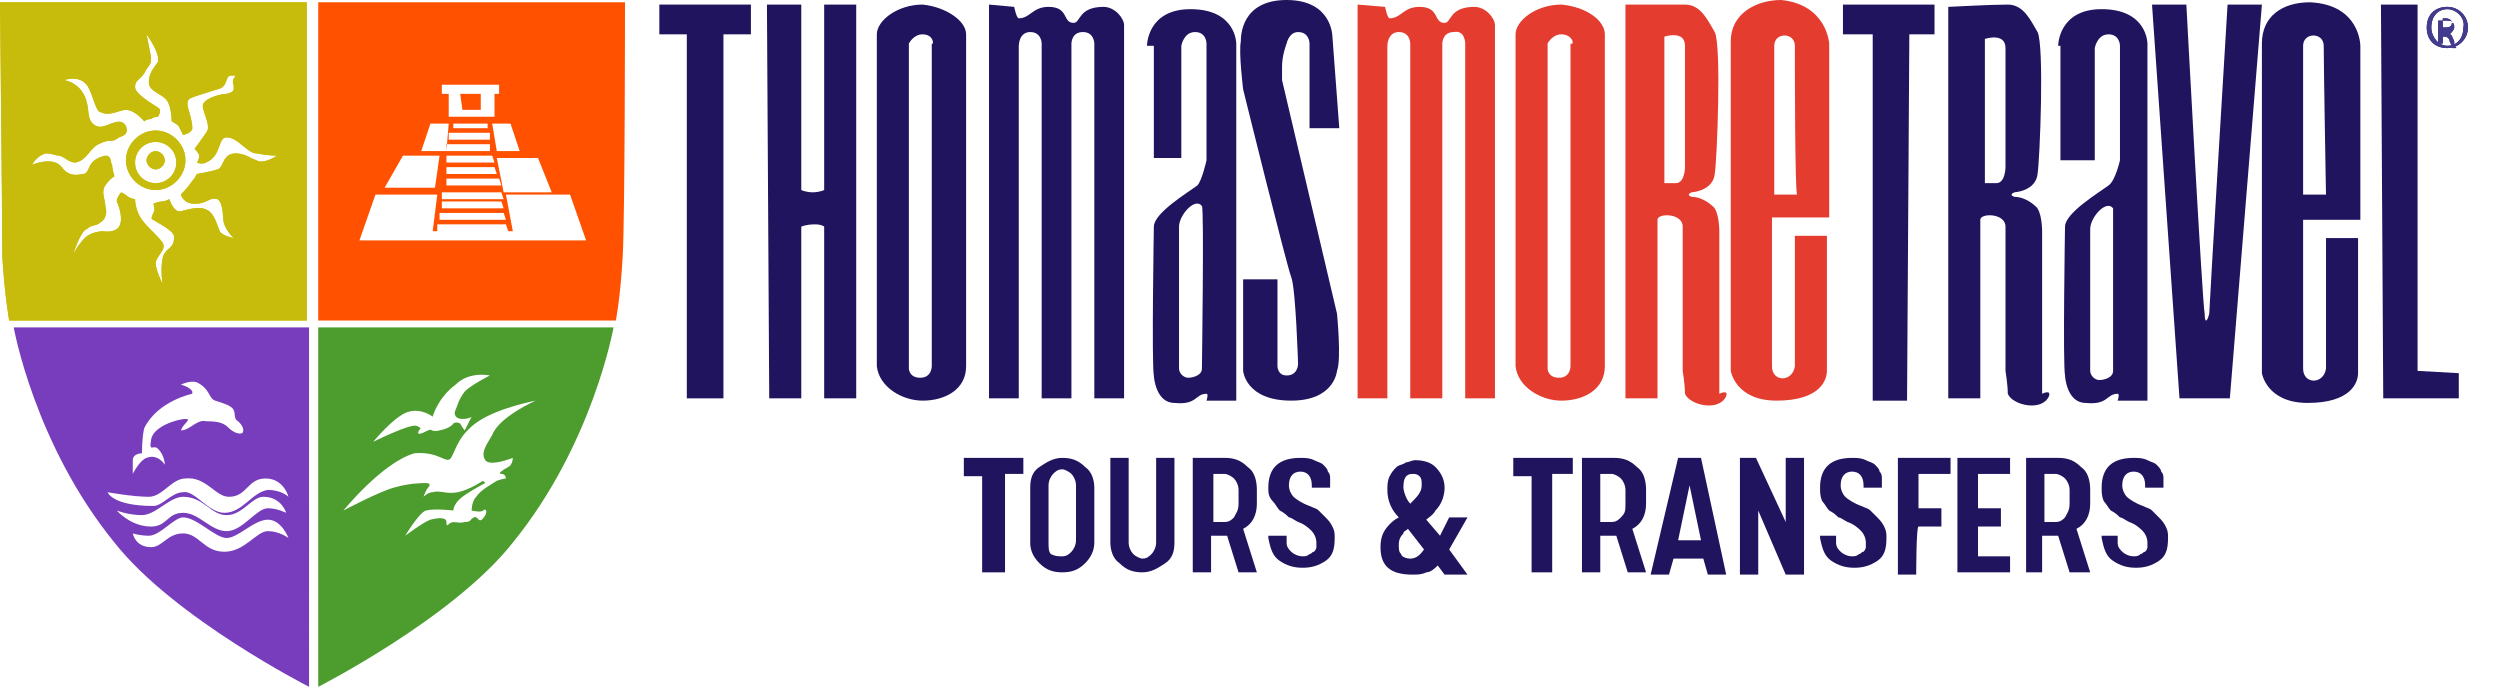
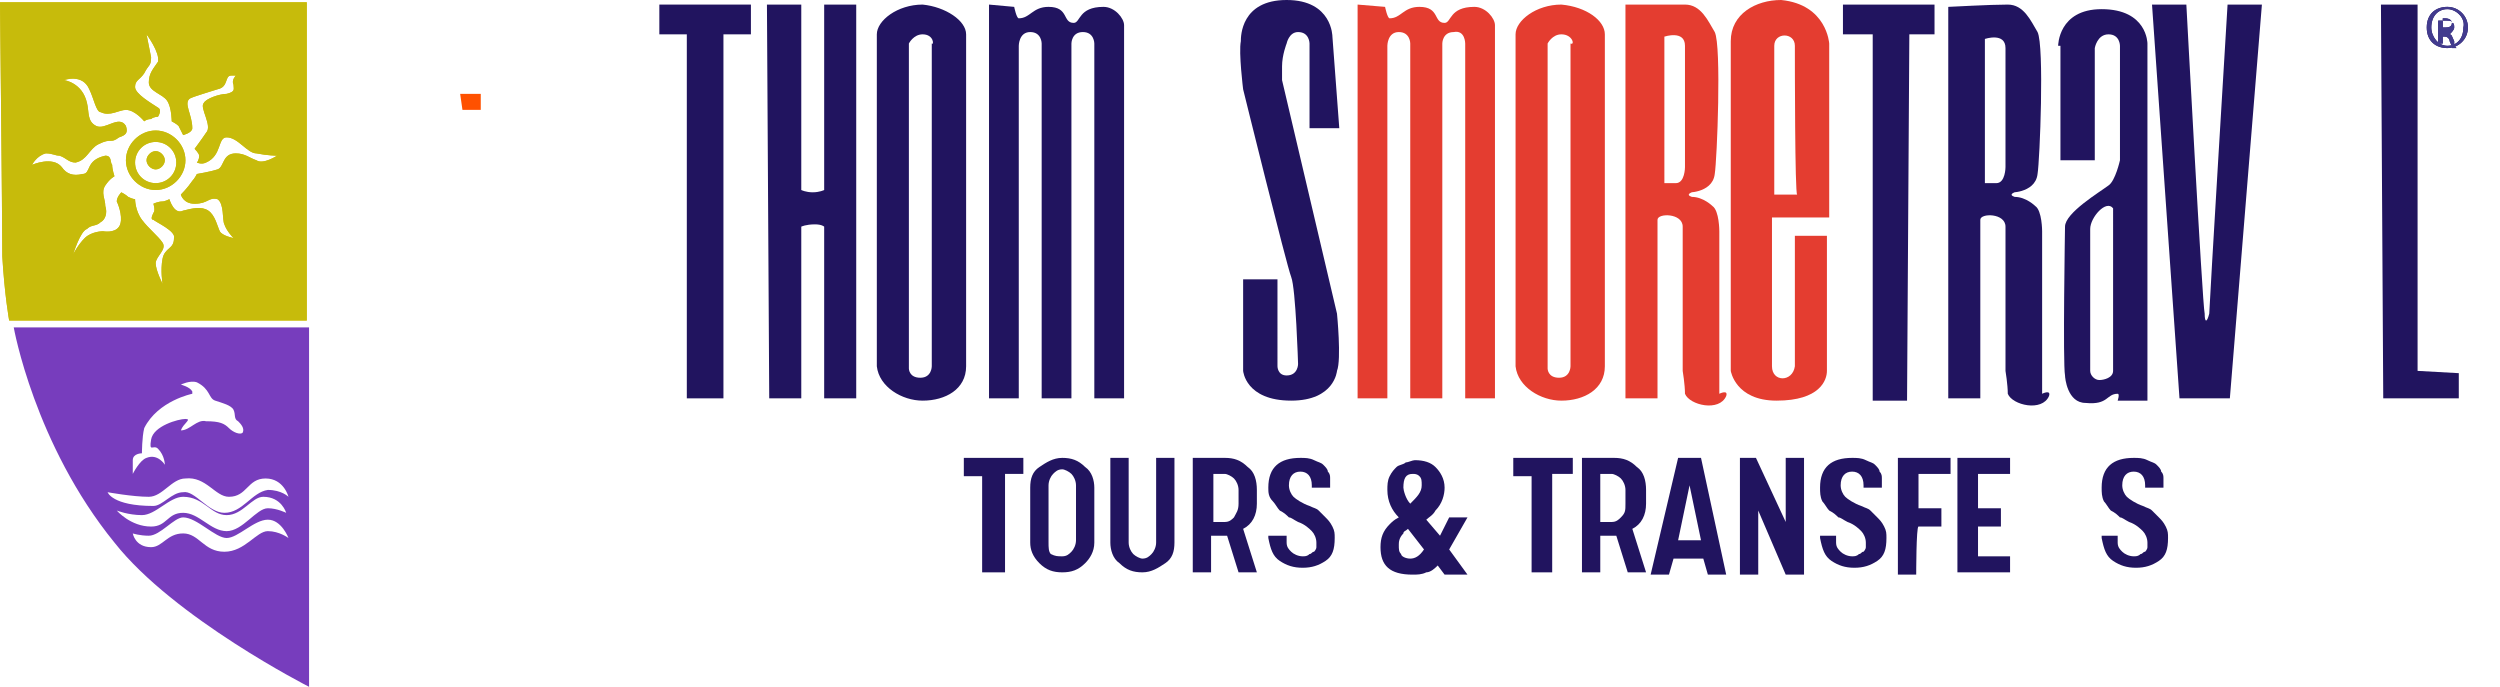
<svg xmlns="http://www.w3.org/2000/svg" version="1.1" id="Layer_1" x="0px" y="0px" viewBox="0 0 109.2 30" style="enable-background:new 0 0 109.2 30;" xml:space="preserve">
  <style type="text/css">
	.st0{fill:#773DBD;}
	.st1{fill-rule:evenodd;clip-rule:evenodd;fill:#4C9C2E;}
	.st2{fill:#FF5100;}
	.st3{fill-rule:evenodd;clip-rule:evenodd;fill:#FF5100;}
	.st4{fill-rule:evenodd;clip-rule:evenodd;fill:#D4C115;}
	.st5{fill:#C7BB0B;}
	.st6{fill-rule:evenodd;clip-rule:evenodd;fill:#21145F;}
	.st7{fill:#E43D30;}
	.st8{fill:#423B8E;}
	.st9{fill:#21145F;}
</style>
  <g>
    <path class="st0" d="M0.6,14.3h12.9V30c0,0-5.9-3-8.5-6.3C1.5,19.4,0.6,14.3,0.6,14.3z M6.4,20c0.5-0.2,0.8,0.3,0.8,0.3   s0-0.4-0.3-0.7c-0.2-0.2-0.4,0.2-0.3-0.4c0.1-0.6,1.2-0.9,1.5-0.9c0.3,0-0.1,0.2-0.2,0.5c0.4,0,0.7-0.5,1.1-0.4   c0.6,0,0.8,0.1,1,0.3c0.2,0.2,0.5,0.3,0.6,0.2c0.1-0.2-0.1-0.4-0.2-0.5c-0.2-0.1-0.1-0.3-0.2-0.5c-0.1-0.2-0.5-0.3-0.8-0.4   c-0.3-0.1-0.2-0.5-0.8-0.8c-0.3-0.1-0.7,0.1-0.7,0.1s0.4,0.1,0.5,0.3c0,0.1,0,0.1,0,0.1s-1.5,0.3-2.1,1.5c-0.1,0.4-0.1,1.1-0.1,1.1   s-0.4,0-0.4,0.3c0,0.2,0,0.6,0,0.6S6.1,20.1,6.4,20z M6.7,22.1c0.4,0,0.8-0.6,1.3-0.6c0.5-0.1,1.1,0.9,1.8,0.9c0.8,0,1.2-0.9,1.9-1   c0.6,0,0.9,0.3,0.9,0.3s-0.2-0.8-1-0.8c-0.8,0-0.8,0.8-1.6,0.8c-0.6,0-1-0.9-1.9-0.8c-0.6,0-1,0.8-1.6,0.8c-0.7,0-1.8-0.2-1.8-0.2   S4.9,22.1,6.7,22.1z M6.6,23c0.7,0,0.7-0.6,1.4-0.6s1.2,0.8,1.9,0.8s1.3-1,1.8-1c0.4,0,0.8,0.2,0.8,0.2s-0.2-0.7-1-0.7   c-0.5,0-0.9,0.8-1.6,0.8c-0.7,0-1-0.8-1.9-0.8c-0.6,0-1.2,0.8-1.8,0.8s-1.1-0.2-1.1-0.2S5.7,23,6.6,23z M6.6,23.9   c0.5,0,0.7-0.6,1.4-0.6s0.9,0.8,1.8,0.8s1.4-0.9,1.9-0.9s0.9,0.3,0.9,0.3s-0.3-0.8-0.9-0.8s-1.3,0.8-1.8,0.8   c-0.5,0-1.3-0.9-1.9-0.9c-0.4,0-1,0.8-1.5,0.8c-0.4,0-0.7-0.1-0.7-0.1S5.9,23.9,6.6,23.9z" />
-     <path class="st1" d="M22.4,23.7C19.8,27,13.9,30,13.9,30V14.3h12.9C26.8,14.3,25.9,19.4,22.4,23.7z M21.2,21.1c0,0-0.6,0.3-1,0.6   s-0.4,0.6-0.4,0.6s-0.8-0.1-1.2,0c-0.3,0.1-0.9,1.1-0.9,1.1s0.8-0.6,1.1-0.7c0.4-0.1,0.7-0.1,0.7,0.1c0,0.1,0,0.2,0.1,0.1   c0.2-0.2,0.4,0,0.7-0.1c0.3,0,0.2-0.1,0.4-0.2c0.2-0.1,0.2,0.4,0.5-0.1c0.1-0.2,0-0.3-0.1-0.2c-0.1,0.1-0.5,0-0.5,0s0-0.4,0.2-0.6   c0.2-0.3,0.6-0.5,0.9-0.7c0.3-0.1,0.4-0.1,0.4-0.1s0-0.2-0.2-0.2s0.1-0.2,0.3-0.3c0.2-0.1,0.2-0.4,0.2-0.4s-1,0.4-1.2,0.1   s0-0.6,0.3-1.1c0.3-0.8,1.9-1.5,1.9-1.5s-1.6,0.3-2.5,0.9s-1,1.3-1.2,1.6s-0.5-0.3-1.6-0.2c-1.4,0.4-3.1,2.5-3.1,2.5s1.5-0.8,2.2-1   s1.2-0.2,1.4-0.2c0.2,0,0.2,0.1,0.1,0.2c-0.1,0.1-0.2,0.4-0.2,0.4s0.2-0.2,0.4-0.2c0.3-0.1,0.6,0.1,1.1,0c0.5-0.1,1.1-0.5,1.1-0.5   L21.2,21.1z M20.3,18.8l0.3-0.6c0,0-0.1,0.1-0.4,0.1c-0.3,0-0.4-0.2-0.3-0.4c0.1-0.2,0.1-0.4,0.4-0.8c0.3-0.3,1.1-0.7,1.1-0.7   s-0.9-0.2-1.5,0.4c-0.8,0.6-1,1.4-1,1.4s-0.5-0.4-1.1-0.2c-0.6,0.2-1.5,1.3-1.5,1.3s1.6-0.8,1.9-0.7c0.2,0.1,0.2,0.1,0.1,0.2   c-0.1,0.2,0,0.2,0.4,0c0.2-0.1,0.1,0.1,0.5,0c0.5-0.1,0.6-0.3,0.6-0.3s0.1-0.1,0.3,0C20.2,18.7,20.3,18.8,20.3,18.8z" />
    <g>
-       <path class="st2" d="M13.9,0.1V14h13c0,0,0.2-1,0.3-2.8c0.1-1.8,0.1-11.1,0.1-11.1H13.9z M24.1,8.4h-2.1l-0.3-1.5h1.8L24.1,8.4z     M21.4,5.8v0.3h-1.8V5.8H21.4z M19.8,5.6V5.4h1.5v0.2H19.8z M21.4,6.3v0.3h-1.9V6.3H21.4z M21.5,6.8l0.1,0.3h-2.1V6.8H21.5z     M21.6,7.3l0.1,0.3h-2.2V7.3H21.6z M21.8,7.8l0.1,0.3h-2.4V7.8H21.8z M21.9,8.4L22,8.7h-2.7V8.4H21.9z M21.9,8.8L22,9.1h-2.7V8.8    H21.9z M22,9.3l0.1,0.3h-2.9V9.3H22z M22.1,9.8l0.1,0.3h-3.1V9.8H22.1z M22.7,6.6h-1l-0.2-1.2h0.8L22.7,6.6z M19.3,3.7h2.5v0.4    h-0.2v1h-2v-1h-0.3V3.7z M18.8,5.4h0.8l-0.1,1.2h-1.1L18.8,5.4z M17.6,6.8h1.6l-0.2,1.4h-2.2L17.6,6.8z M15.7,10.5l0.7-2h2.7    l-0.2,1.6h3.5l-0.3-1.6h2.8l0.7,2H15.7z" />
      <polygon class="st3" points="21,4.8 21,4.1 20.1,4.1 20.2,4.8   " />
    </g>
    <g>
      <g>
        <path class="st4" d="M6.8,5.7C6.1,5.7,5.5,6.3,5.5,7s0.6,1.3,1.3,1.3S8.1,7.7,8.1,7S7.5,5.7,6.8,5.7z M6.8,8     C6.3,8,5.9,7.6,5.9,7.1s0.4-0.9,0.9-0.9s0.9,0.4,0.9,0.9C7.7,7.6,7.3,8,6.8,8z" />
        <path class="st4" d="M6.8,6.6C6.6,6.6,6.4,6.8,6.4,7s0.2,0.4,0.4,0.4S7.2,7.2,7.2,7C7.2,6.8,7,6.6,6.8,6.6z" />
        <path class="st4" d="M0,0.1c0,0,0.1,9.4,0.1,11.1C0.2,12.9,0.4,14,0.4,14h13V0.1H0z M11.2,7c-0.3-0.1-0.5-0.3-0.9-0.3     c-0.6,0-0.5,0.6-0.8,0.7S8.6,7.6,8.6,7.6S8.5,7.8,8.4,7.9C8.2,8.2,7.9,8.5,7.9,8.5S8,8.9,8.5,8.9c0.6,0,0.6-0.3,1-0.2     c0.3,0.2,0.2,0.9,0.3,1.1c0.1,0.3,0.4,0.6,0.4,0.6s-0.5-0.1-0.6-0.3S9.4,9.4,9.1,9.2s-0.7-0.1-1.1,0C7.6,9.4,7.4,8.7,7.4,8.7     S7.2,8.8,7.1,8.8c-0.2,0-0.4,0.1-0.4,0.1s0.1,0.3,0,0.4c-0.1,0.2-0.1,0.3,0,0.3c0.1,0.1,1,0.5,0.9,0.8c0,0.5-0.4,0.4-0.5,0.9     c-0.1,0.5,0,1.1,0,1.1s-0.3-0.6-0.3-0.9s0.5-0.6,0.3-0.9c-0.2-0.3-0.6-0.6-0.9-1C5.9,9.2,5.9,8.7,5.9,8.7s-0.1,0-0.3-0.1     C5.5,8.5,5.3,8.4,5.3,8.4S5.1,8.6,5.1,8.8C5.2,9,5.4,9.6,5.2,9.9c-0.2,0.3-0.7,0.2-0.7,0.2s-0.5,0-0.8,0.3s-0.5,0.7-0.5,0.7     s0.3-1,0.6-1.1C4,9.8,4.2,9.9,4.4,9.7C4.6,9.6,4.7,9.3,4.6,9c0-0.3-0.2-0.6,0-0.9c0.2-0.3,0.4-0.4,0.4-0.4S4.9,7.4,4.9,7.2     c-0.1-0.1,0-0.4-0.3-0.4C3.7,7,4,7.6,3.6,7.6c-0.4,0.1-0.7,0-0.9-0.3C2.3,6.8,1.4,7.2,1.4,7.2S1.6,6.8,2,6.7     c0.3,0,0.4,0.1,0.6,0.1C2.9,6.9,3,7.1,3.3,7.1c0.5-0.1,0.6-0.6,1-0.8C4.9,6,4.8,6.3,5.2,6c0.3-0.1,0.4-0.2,0.3-0.5     c-0.3-0.5-0.9,0.2-1.3,0c-0.4-0.2-0.3-0.6-0.4-1c-0.2-0.9-1-1-1-1s0.8-0.3,1.1,0.4c0.2,0.4,0.3,1,0.5,1c0.4,0.2,0.8-0.1,1.1-0.1     c0.4,0,0.8,0.5,0.8,0.5s0.1-0.1,0.3-0.1c0.1-0.1,0.3-0.1,0.3-0.1s0.2-0.3,0-0.4c-0.3-0.2-1-0.6-1-0.9s0.2-0.3,0.4-0.6     c0.2-0.4,0.3-0.3,0.3-0.7C6.5,2,6.4,1.5,6.4,1.5S7,2.3,6.9,2.7C6.7,3,6.5,3.2,6.5,3.6s0.6,0.5,0.8,0.8c0.2,0.3,0.2,0.9,0.2,0.9     s0.2,0.1,0.3,0.2C7.9,5.7,8,5.9,8,5.9s0.4-0.1,0.4-0.3c0-0.6-0.4-1.1-0.1-1.3c0.2-0.1,0.9-0.3,1.2-0.4c0.5-0.1,0.3-0.6,0.6-0.6     s0.2,0,0.2,0s-0.2,0.2-0.1,0.4c0,0.2,0.1,0.3-0.3,0.4C9.6,4.1,9,4.3,8.9,4.5C8.7,4.7,9.3,5.5,9,5.8C8.8,6.1,8.5,6.5,8.5,6.5     s0.2,0.2,0.2,0.3c0,0.2-0.1,0.3-0.1,0.3s0.2,0.1,0.4,0C9.7,6.8,9.5,6,9.9,6c0.5,0,0.9,0.7,1.3,0.7c0.5,0.1,0.9,0.1,0.9,0.1     S11.5,7.2,11.2,7z" />
      </g>
      <g>
        <path class="st5" d="M6.8,5.7C6.1,5.7,5.5,6.3,5.5,7s0.6,1.3,1.3,1.3S8.1,7.7,8.1,7S7.5,5.7,6.8,5.7z M6.8,8     C6.3,8,5.9,7.6,5.9,7.1s0.4-0.9,0.9-0.9s0.9,0.4,0.9,0.9C7.7,7.6,7.3,8,6.8,8z" />
        <path class="st5" d="M6.8,6.6C6.6,6.6,6.4,6.8,6.4,7s0.2,0.4,0.4,0.4S7.2,7.2,7.2,7C7.2,6.8,7,6.6,6.8,6.6z" />
        <path class="st5" d="M0,0.1c0,0,0.1,9.4,0.1,11.1C0.2,12.9,0.4,14,0.4,14h13V0.1H0z M11.2,7c-0.3-0.1-0.5-0.3-0.9-0.3     c-0.6,0-0.5,0.6-0.8,0.7S8.6,7.6,8.6,7.6S8.5,7.8,8.4,7.9C8.2,8.2,7.9,8.5,7.9,8.5S8,8.9,8.5,8.9c0.6,0,0.6-0.3,1-0.2     c0.3,0.2,0.2,0.9,0.3,1.1c0.1,0.3,0.4,0.6,0.4,0.6s-0.5-0.1-0.6-0.3S9.4,9.4,9.1,9.2s-0.7-0.1-1.1,0C7.6,9.4,7.4,8.7,7.4,8.7     S7.2,8.8,7.1,8.8c-0.2,0-0.4,0.1-0.4,0.1s0.1,0.3,0,0.4c-0.1,0.2-0.1,0.3,0,0.3c0.1,0.1,1,0.5,0.9,0.8c0,0.5-0.4,0.4-0.5,0.9     c-0.1,0.5,0,1.1,0,1.1s-0.3-0.6-0.3-0.9s0.5-0.6,0.3-0.9c-0.2-0.3-0.6-0.6-0.9-1C5.9,9.2,5.9,8.7,5.9,8.7s-0.1,0-0.3-0.1     C5.5,8.5,5.3,8.4,5.3,8.4S5.1,8.6,5.1,8.8C5.2,9,5.4,9.6,5.2,9.9c-0.2,0.3-0.7,0.2-0.7,0.2s-0.5,0-0.8,0.3s-0.5,0.7-0.5,0.7     s0.3-1,0.6-1.1C4,9.8,4.2,9.9,4.4,9.7C4.6,9.6,4.7,9.3,4.6,9c0-0.3-0.2-0.6,0-0.9c0.2-0.3,0.4-0.4,0.4-0.4S4.9,7.4,4.9,7.2     c-0.1-0.1,0-0.4-0.3-0.4C3.7,7,4,7.6,3.6,7.6c-0.4,0.1-0.7,0-0.9-0.3C2.3,6.8,1.4,7.2,1.4,7.2S1.6,6.8,2,6.7     c0.3,0,0.4,0.1,0.6,0.1C2.9,6.9,3,7.1,3.3,7.1c0.5-0.1,0.6-0.6,1-0.8C4.9,6,4.8,6.3,5.2,6c0.3-0.1,0.4-0.2,0.3-0.5     c-0.3-0.5-0.9,0.2-1.3,0c-0.4-0.2-0.3-0.6-0.4-1c-0.2-0.9-1-1-1-1s0.8-0.3,1.1,0.4c0.2,0.4,0.3,1,0.5,1c0.4,0.2,0.8-0.1,1.1-0.1     c0.4,0,0.8,0.5,0.8,0.5s0.1-0.1,0.3-0.1c0.1-0.1,0.3-0.1,0.3-0.1s0.2-0.3,0-0.4c-0.3-0.2-1-0.6-1-0.9s0.2-0.3,0.4-0.6     c0.2-0.4,0.3-0.3,0.3-0.7C6.5,2,6.4,1.5,6.4,1.5S7,2.3,6.9,2.7C6.7,3,6.5,3.2,6.5,3.6s0.6,0.5,0.8,0.8c0.2,0.3,0.2,0.9,0.2,0.9     s0.2,0.1,0.3,0.2C7.9,5.7,8,5.9,8,5.9s0.4-0.1,0.4-0.3c0-0.6-0.4-1.1-0.1-1.3c0.2-0.1,0.9-0.3,1.2-0.4c0.5-0.1,0.3-0.6,0.6-0.6     s0.2,0,0.2,0s-0.2,0.2-0.1,0.4c0,0.2,0.1,0.3-0.3,0.4C9.6,4.1,9,4.3,8.9,4.5C8.7,4.7,9.3,5.5,9,5.8C8.8,6.1,8.5,6.5,8.5,6.5     s0.2,0.2,0.2,0.3c0,0.2-0.1,0.3-0.1,0.3s0.2,0.1,0.4,0C9.7,6.8,9.5,6,9.9,6c0.5,0,0.9,0.7,1.3,0.7c0.5,0.1,0.9,0.1,0.9,0.1     S11.5,7.2,11.2,7z" />
      </g>
    </g>
    <g>
      <polygon class="st6" points="28.8,0.2 28.8,1.5 30,1.5 30,17.4 31.6,17.4 31.6,1.5 32.8,1.5 32.8,0.2   " />
      <path class="st6" d="M33.5,0.2l0.1,17.2h1.4V9.9c0,0,0.2-0.1,0.6-0.1c0.3,0,0.4,0.1,0.4,0.1v7.5h1.4V0.2h-1.4v8.1    c0,0-0.2,0.1-0.5,0.1c-0.3,0-0.5-0.1-0.5-0.1V0.2H33.5z" />
      <path class="st6" d="M42.2,1.5c0,0.9,0,14.5,0,14.5c0,1-0.9,1.5-1.9,1.5c-0.9,0-1.9-0.6-2-1.5c0,0,0-14.4,0-14.5    c0-0.6,0.9-1.3,2-1.3C41.3,0.3,42.2,0.9,42.2,1.5z M40.3,1.5c-0.4,0-0.6,0.4-0.6,0.4v14.2c0,0,0,0.4,0.5,0.4s0.5-0.5,0.5-0.5V1.9    C40.8,2,40.8,1.5,40.3,1.5z" />
      <path class="st6" d="M43.2,0.2v17.2h1.3V2c0,0,0-0.6,0.5-0.6s0.5,0.5,0.5,0.5v15.5h1.3V1.9c0,0,0-0.5,0.5-0.5s0.5,0.5,0.5,0.5    v15.5h1.3c0,0,0-16.1,0-16.3c0-0.3-0.4-0.8-0.9-0.8c-1.1,0-1,0.7-1.3,0.7c-0.5,0-0.2-0.7-1.1-0.7c-0.7,0-0.8,0.5-1.3,0.5    c-0.1,0-0.2-0.5-0.2-0.5S43.2,0.2,43.2,0.2z" />
-       <path class="st6" d="M50.1,2c0,0,0-1.6,1.9-1.6c2,0,2,1.5,2,1.5v15.6h-1.3c0,0,0.1-0.3,0-0.3c-0.5,0-0.4,0.5-1.4,0.4    c-0.8,0-0.9-1.1-0.9-1.2c-0.1-0.5,0-6.5,0-6.5c0-0.6,1.5-1.5,1.9-1.8c0.2-0.2,0.4-1.1,0.4-1.1V1.9c0,0,0-0.5-0.5-0.5    c-0.5,0-0.6,0.6-0.6,0.6v4.9h-1.2V2z M52.5,9c-0.3-0.4-1,0.4-1,0.9c0,0.3,0,6,0,6.2c0,0.2,0.2,0.4,0.4,0.4c0.2,0,0.6-0.1,0.6-0.4    C52.5,15.9,52.6,9.1,52.5,9z" />
      <path class="st6" d="M58.5,5.6h-1.3V1.9c0,0,0-0.5-0.5-0.5c-0.4,0-0.5,0.5-0.5,0.5S56,2.4,56,2.9c0,0.2,0,0.6,0,0.6l2.4,10.2    c0,0,0.2,2,0,2.5c0,0-0.1,1.3-2,1.3c-2,0-2.1-1.3-2.1-1.3v-4h1.5V16c0,0,0,0.4,0.4,0.4c0.5,0,0.5-0.5,0.5-0.5s-0.1-3.3-0.3-3.8    c-0.2-0.5-2.1-8.2-2.1-8.2s-0.2-1.6-0.1-2.1c0-0.2,0-1.8,2-1.8s2,1.6,2,1.6L58.5,5.6z" />
      <path class="st7" d="M59.3,0.2v17.2h1.3V2c0,0,0-0.6,0.5-0.6c0.5,0,0.5,0.5,0.5,0.5v15.5H63V1.9c0,0,0-0.5,0.5-0.5    C64,1.3,64,1.9,64,1.9v15.5h1.3c0,0,0-16.1,0-16.3c0-0.3-0.4-0.8-0.9-0.8c-1.1,0-1,0.7-1.3,0.7c-0.5,0-0.2-0.7-1.1-0.7    c-0.7,0-0.8,0.5-1.3,0.5c-0.1,0-0.2-0.5-0.2-0.5S59.3,0.2,59.3,0.2z" />
      <path class="st7" d="M70.1,1.5c0,0.9,0,14.5,0,14.5c0,1-0.9,1.5-1.9,1.5c-0.9,0-1.9-0.6-2-1.5c0,0,0-14.4,0-14.5    c0-0.6,0.9-1.3,2-1.3C69.3,0.3,70.1,0.9,70.1,1.5z M68.2,1.5c-0.4,0-0.6,0.4-0.6,0.4v14.2c0,0,0,0.4,0.5,0.4s0.5-0.5,0.5-0.5V1.9    C68.8,2,68.7,1.5,68.2,1.5z" />
      <path class="st7" d="M79.9,1.9v7.6h-2.5c0,0,0,5.5,0,6.5c0,0.7,0.9,0.7,1,0c0-0.4,0-5.7,0-5.7h1.4c0,0,0,5.6,0,5.9    c0,0.4-0.3,1.3-2.2,1.3c-1.8,0-2-1.3-2-1.3s0-13.2,0-14.4S76.7,0,77.8,0C79.8,0.2,79.9,1.9,79.9,1.9z M78.4,2c0-0.6-0.9-0.6-0.9,0    v6.5h1C78.4,8.5,78.4,2.8,78.4,2z" />
      <path class="st7" d="M73.6,0.2c0.7,0,1,0.7,1.3,1.2c0.3,0.6,0.1,5.6,0,6.2c-0.1,0.9-1.4,0.8-1,0.8c0,0-0.3,0.1,0,0.2    c0.5,0,0.9,0.4,0.9,0.4c0.3,0.2,0.3,1.1,0.3,1.1s0,6.9,0,7.1c0,0,0.4-0.2,0.3,0.1c-0.3,0.7-1.6,0.4-1.8-0.1c0-0.4-0.1-1-0.1-1V9.9    c0-0.6-1.1-0.6-1.1-0.3c0,0.2,0,7.8,0,7.8H71V0.2C71.1,0.2,72.9,0.2,73.6,0.2z M72.7,8c0,0,0.1,0,0.5,0c0.4,0,0.4-0.7,0.4-0.7V2    c0-0.7-0.9-0.4-0.9-0.4V8z" />
      <path class="st6" d="M87.7,0.2c0.7,0,1,0.7,1.3,1.2c0.3,0.6,0.1,5.6,0,6.2c-0.1,0.9-1.4,0.8-1,0.8c0,0-0.3,0.1,0,0.2    c0.5,0,0.9,0.4,0.9,0.4c0.3,0.2,0.3,1.1,0.3,1.1s0,6.9,0,7.1c0,0,0.4-0.2,0.3,0.1c-0.3,0.7-1.6,0.4-1.8-0.1c0-0.4-0.1-1-0.1-1V9.9    c0-0.6-1.1-0.6-1.1-0.3c0,0.2,0,7.8,0,7.8h-1.4V0.3C85.2,0.3,86.9,0.2,87.7,0.2z M86.7,8c0,0,0.1,0,0.5,0c0.4,0,0.4-0.7,0.4-0.7    V2.1c0-0.7-0.9-0.4-0.9-0.4V8z" />
      <polygon class="st6" points="80.5,0.2 80.5,1.5 81.8,1.5 81.8,17.5 83.3,17.5 83.4,1.5 84.5,1.5 84.5,0.2   " />
      <path class="st6" d="M89.9,2c0,0,0-1.6,1.9-1.6c2,0,2,1.5,2,1.5v15.6h-1.3c0,0,0.1-0.3,0-0.3c-0.5,0-0.4,0.5-1.4,0.4    c-0.8,0-0.9-1.1-0.9-1.2c-0.1-0.5,0-6.5,0-6.5c0-0.6,1.5-1.5,1.9-1.8c0.3-0.2,0.5-1.1,0.5-1.1V2c0,0,0-0.5-0.5-0.5    s-0.6,0.6-0.6,0.6V7H90V2H89.9z M92.3,9.1c-0.3-0.4-1,0.4-1,0.9c0,0.3,0,6,0,6.2c0,0.2,0.2,0.4,0.4,0.4c0.2,0,0.6-0.1,0.6-0.4    C92.3,16,92.3,9.1,92.3,9.1z" />
-       <path class="st6" d="M103.1,2v7.6h-2.5c0,0,0,5.5,0,6.5c0,0.7,0.9,0.7,1,0c0-0.4,0-5.7,0-5.7h1.4c0,0,0,5.6,0,5.9    c0,0.4-0.3,1.3-2.2,1.3c-1.8,0-2-1.3-2-1.3s0-13.2,0-14.4s0.9-1.8,2.1-1.8C103.1,0.2,103.1,2,103.1,2z M101.5,2    c0-0.6-0.9-0.6-0.9,0v6.5h1C101.6,8.6,101.5,2.9,101.5,2z" />
      <path class="st6" d="M95.5,0.2h-1.5l1.2,17.2h2.2l1.4-17.2h-1.5c0,0-0.8,13.2-0.8,13.5c-0.1,0.4-0.2,0.4-0.2,0    C96.2,13.3,95.5,0.2,95.5,0.2z" />
      <polygon class="st6" points="104,0.2 104.1,17.4 107.4,17.4 107.4,16.3 105.6,16.2 105.6,0.2   " />
      <g>
        <g>
          <path class="st6" d="M106.9,0.3c0.5,0,0.9,0.4,0.9,0.9s-0.4,0.9-0.9,0.9S106,1.8,106,1.2S106.4,0.3,106.9,0.3L106.9,0.3z       M106.9,0.4c-0.4,0-0.7,0.3-0.7,0.8c0,0.4,0.3,0.8,0.7,0.8s0.7-0.3,0.7-0.8C107.7,0.8,107.3,0.4,106.9,0.4L106.9,0.4z       M106.7,1.9h-0.2v-1c0.1,0,0.2,0,0.3,0c0.2,0,0.3,0,0.3,0.1c0.1,0,0.1,0.1,0.1,0.2s-0.1,0.2-0.2,0.3l0,0c0.1,0,0.1,0.1,0.2,0.3      c0,0.2,0,0.2,0.1,0.3h-0.2c0,0,0-0.1-0.1-0.3c0-0.1-0.1-0.2-0.2-0.2h-0.1L106.7,1.9L106.7,1.9z M106.7,1.2h0.1      c0.1,0,0.3,0,0.3-0.2c0-0.1-0.1-0.2-0.3-0.2c-0.1,0-0.1,0-0.1,0V1.2z" />
        </g>
        <g>
          <path class="st8" d="M106.9,0.3c0.5,0,0.9,0.4,0.9,0.9s-0.4,0.9-0.9,0.9S106,1.8,106,1.2S106.4,0.3,106.9,0.3L106.9,0.3z       M106.9,0.4c-0.4,0-0.7,0.3-0.7,0.8c0,0.4,0.3,0.8,0.7,0.8s0.7-0.3,0.7-0.8C107.7,0.8,107.3,0.4,106.9,0.4L106.9,0.4z       M106.7,1.9h-0.2v-1c0.1,0,0.2,0,0.3,0c0.2,0,0.3,0,0.3,0.1c0.1,0,0.1,0.1,0.1,0.2s-0.1,0.2-0.2,0.3l0,0c0.1,0,0.1,0.1,0.2,0.3      c0,0.2,0,0.2,0.1,0.3h-0.2c0,0,0-0.1-0.1-0.3c0-0.1-0.1-0.2-0.2-0.2h-0.1L106.7,1.9L106.7,1.9z M106.7,1.2h0.1      c0.1,0,0.3,0,0.3-0.2c0-0.1-0.1-0.2-0.3-0.2c-0.1,0-0.1,0-0.1,0V1.2z" />
        </g>
      </g>
    </g>
    <g>
      <path class="st9" d="M42.9,25.1v-4.3h-0.8V20h2.6v0.7h-0.8v4.3H42.9z" />
      <path class="st9" d="M47.4,24.6c-0.3,0.3-0.6,0.4-1,0.4s-0.7-0.1-1-0.4c-0.3-0.3-0.4-0.6-0.4-0.9v-2.4c0-0.4,0.1-0.7,0.4-0.9    c0.3-0.2,0.6-0.4,1-0.4s0.7,0.1,1,0.4c0.3,0.2,0.4,0.6,0.4,0.9v2.4C47.8,24.1,47.6,24.4,47.4,24.6z M45.9,24.2    c0.2,0.1,0.3,0.1,0.5,0.1c0.2,0,0.3-0.1,0.4-0.2c0.1-0.1,0.2-0.3,0.2-0.5v-2.4c0-0.2-0.1-0.4-0.2-0.5c-0.1-0.1-0.3-0.2-0.4-0.2    c-0.2,0-0.3,0.1-0.4,0.2c-0.1,0.1-0.2,0.3-0.2,0.5v2.5C45.8,23.9,45.8,24.1,45.9,24.2z" />
      <path class="st9" d="M50.9,24.6c-0.3,0.2-0.6,0.4-1,0.4s-0.7-0.1-1-0.4c-0.3-0.2-0.4-0.6-0.4-0.9V20h0.8v3.7    c0,0.2,0.1,0.4,0.2,0.5c0.1,0.1,0.3,0.2,0.4,0.2c0.2,0,0.3-0.1,0.4-0.2c0.1-0.1,0.2-0.3,0.2-0.5V20h0.8v3.7    C51.3,24.1,51.2,24.4,50.9,24.6z" />
      <path class="st9" d="M52.1,25.1V20h1.4c0.4,0,0.7,0.1,1,0.4c0.3,0.2,0.4,0.6,0.4,1v0.6c0,0.5-0.2,0.9-0.6,1.1l0.6,1.9h-0.8    l-0.5-1.6h-0.7v1.6H52.1z M54.1,22v-0.6c0-0.2-0.1-0.4-0.2-0.5c-0.1-0.1-0.3-0.2-0.4-0.2H53v2.1h0.5c0.2,0,0.3-0.1,0.4-0.2    C54,22.4,54.1,22.3,54.1,22z" />
      <path class="st9" d="M56.2,23.6v0.1c0,0.2,0.1,0.3,0.2,0.4c0.1,0.1,0.3,0.2,0.5,0.2c0.1,0,0.2,0,0.3-0.1c0.1,0,0.1-0.1,0.2-0.1    c0,0,0.1-0.1,0.1-0.2c0-0.1,0-0.1,0-0.1v-0.1c0-0.2-0.1-0.4-0.2-0.5c-0.1-0.1-0.3-0.3-0.6-0.4c-0.2-0.1-0.3-0.2-0.4-0.2    c-0.1-0.1-0.2-0.2-0.4-0.3c-0.1-0.1-0.2-0.3-0.3-0.4c-0.2-0.2-0.2-0.4-0.2-0.6c0-0.9,0.5-1.3,1.4-1.3c0.2,0,0.4,0,0.6,0.1    c0.2,0.1,0.3,0.1,0.4,0.2c0.1,0.1,0.2,0.2,0.2,0.3c0.1,0.1,0.1,0.2,0.1,0.3s0,0.2,0,0.3v0.1h-0.8v-0.1c0-0.4-0.2-0.6-0.5-0.6    s-0.5,0.2-0.5,0.6c0,0.2,0.1,0.4,0.2,0.5c0.1,0.1,0.4,0.3,0.7,0.4c0.2,0.1,0.3,0.1,0.4,0.2c0.1,0.1,0.2,0.2,0.3,0.3    c0.1,0.1,0.2,0.2,0.3,0.4c0.1,0.2,0.1,0.3,0.1,0.5c0,0.5-0.1,0.8-0.4,1c-0.3,0.2-0.6,0.3-1,0.3s-0.7-0.1-1-0.3    c-0.3-0.2-0.4-0.5-0.5-1v-0.1h0.8V23.6z" />
      <path class="st9" d="M64.1,25.1h-1l-0.3-0.4c-0.1,0.1-0.3,0.3-0.5,0.3c-0.2,0.1-0.4,0.1-0.6,0.1c-1,0-1.4-0.4-1.4-1.2    c0-0.4,0.1-0.7,0.4-1c0.1-0.1,0.2-0.2,0.4-0.3c-0.3-0.3-0.5-0.7-0.5-1.2c0-0.2,0-0.4,0.1-0.6c0.1-0.2,0.2-0.3,0.3-0.4    c0.1-0.1,0.3-0.1,0.4-0.2c0.1,0,0.3-0.1,0.4-0.1c0.4,0,0.7,0.1,0.9,0.3c0.2,0.2,0.4,0.5,0.4,0.9c0,0.3-0.1,0.7-0.4,1    c-0.1,0.2-0.3,0.3-0.4,0.4l0.6,0.7l0.4-0.8h0.8l-0.8,1.4L64.1,25.1z M61.6,24.4c0.2,0,0.4-0.1,0.6-0.4l-0.7-0.9    c-0.1,0.1-0.2,0.1-0.2,0.2c-0.2,0.2-0.2,0.4-0.2,0.5c0,0.2,0,0.3,0.1,0.4C61.2,24.3,61.4,24.4,61.6,24.4z M61.6,22    c0.3-0.3,0.5-0.5,0.5-0.8c0-0.2,0-0.3-0.1-0.4c-0.1-0.1-0.2-0.1-0.3-0.1c-0.3,0-0.4,0.2-0.4,0.6C61.3,21.4,61.4,21.8,61.6,22z" />
      <path class="st9" d="M66.9,25.1v-4.3h-0.8V20h2.6v0.7h-0.9v4.3H66.9z" />
      <path class="st9" d="M69.1,25.1V20h1.4c0.4,0,0.7,0.1,1,0.4c0.3,0.2,0.4,0.6,0.4,1v0.6c0,0.5-0.2,0.9-0.6,1.1l0.6,1.9h-0.8    l-0.5-1.6h-0.7v1.6H69.1z M71,22v-0.6c0-0.2-0.1-0.4-0.2-0.5c-0.1-0.1-0.3-0.2-0.4-0.2h-0.5v2.1h0.5c0.2,0,0.3-0.1,0.4-0.2    C71,22.4,71,22.3,71,22z" />
      <path class="st9" d="M73.3,20h1l1.1,5.1h-0.8l-0.2-0.7h-1.3l-0.2,0.7h-0.8L73.3,20z M73.8,21.2l-0.5,2.4h1L73.8,21.2z" />
      <path class="st9" d="M76.7,20l1.3,2.8V20h0.8v5.1H78l-1.2-2.8v2.8H76V20C76,20,76.7,20,76.7,20z" />
      <path class="st9" d="M80.2,23.6v0.1c0,0.2,0.1,0.3,0.2,0.4c0.1,0.1,0.3,0.2,0.5,0.2c0.1,0,0.2,0,0.3-0.1c0.1,0,0.1-0.1,0.2-0.1    c0,0,0.1-0.1,0.1-0.2c0-0.1,0-0.1,0-0.1v-0.1c0-0.2-0.1-0.4-0.2-0.5c-0.1-0.1-0.3-0.3-0.6-0.4c-0.2-0.1-0.3-0.2-0.4-0.2    c-0.1-0.1-0.2-0.2-0.4-0.3c-0.1-0.1-0.2-0.3-0.3-0.4c-0.1-0.2-0.1-0.4-0.1-0.6c0-0.9,0.5-1.3,1.4-1.3c0.2,0,0.4,0,0.6,0.1    c0.2,0.1,0.3,0.1,0.4,0.2c0.1,0.1,0.2,0.2,0.2,0.3c0.1,0.1,0.1,0.2,0.1,0.3s0,0.2,0,0.3v0.1h-0.8v-0.1c0-0.4-0.2-0.6-0.5-0.6    s-0.5,0.2-0.5,0.6c0,0.2,0.1,0.4,0.2,0.5c0.1,0.1,0.4,0.3,0.7,0.4c0.2,0.1,0.3,0.1,0.4,0.2c0.1,0.1,0.2,0.2,0.3,0.3    c0.1,0.1,0.2,0.2,0.3,0.4c0.1,0.2,0.1,0.3,0.1,0.5c0,0.5-0.1,0.8-0.4,1s-0.6,0.3-1,0.3c-0.4,0-0.7-0.1-1-0.3    c-0.3-0.2-0.4-0.5-0.5-1v-0.1h0.7V23.6z" />
      <path class="st9" d="M83.7,25.1h-0.8V20h2.3v0.7h-1.4v1.5h1V23h-1C83.7,23,83.7,25.1,83.7,25.1z" />
      <path class="st9" d="M85.5,25.1V20h2.3v0.7h-1.4v1.5h1V23h-1v1.3h1.4v0.7H85.5z" />
-       <path class="st9" d="M88.5,25.1V20h1.4c0.4,0,0.7,0.1,1,0.4c0.3,0.2,0.4,0.6,0.4,1v0.6c0,0.5-0.2,0.9-0.6,1.1l0.6,1.9h-0.9    l-0.5-1.6h-0.7v1.6H88.5z M90.4,22v-0.6c0-0.2-0.1-0.4-0.2-0.5c-0.1-0.1-0.3-0.2-0.4-0.2h-0.5v2.1h0.5c0.2,0,0.3-0.1,0.4-0.2    C90.3,22.4,90.4,22.3,90.4,22z" />
      <path class="st9" d="M92.5,23.6v0.1c0,0.2,0.1,0.3,0.2,0.4c0.1,0.1,0.3,0.2,0.5,0.2c0.1,0,0.2,0,0.3-0.1c0.1,0,0.1-0.1,0.2-0.1    c0,0,0.1-0.1,0.1-0.2c0-0.1,0-0.1,0-0.1v-0.1c0-0.2-0.1-0.4-0.2-0.5c-0.1-0.1-0.3-0.3-0.6-0.4c-0.2-0.1-0.3-0.2-0.4-0.2    c-0.1-0.1-0.2-0.2-0.4-0.3c-0.1-0.1-0.2-0.3-0.3-0.4c-0.1-0.2-0.1-0.4-0.1-0.6c0-0.9,0.5-1.3,1.4-1.3c0.2,0,0.4,0,0.6,0.1    c0.2,0.1,0.3,0.1,0.4,0.2c0.1,0.1,0.2,0.2,0.2,0.3c0.1,0.1,0.1,0.2,0.1,0.3s0,0.2,0,0.3v0.1h-0.8v-0.1c0-0.4-0.2-0.6-0.5-0.6    c-0.3,0-0.5,0.2-0.5,0.6c0,0.2,0.1,0.4,0.2,0.5c0.1,0.1,0.4,0.3,0.7,0.4c0.2,0.1,0.3,0.1,0.4,0.2c0.1,0.1,0.2,0.2,0.3,0.3    c0.1,0.1,0.2,0.2,0.3,0.4c0.1,0.2,0.1,0.3,0.1,0.5c0,0.5-0.1,0.8-0.4,1s-0.6,0.3-1,0.3c-0.4,0-0.7-0.1-1-0.3    c-0.3-0.2-0.4-0.5-0.5-1v-0.1h0.7V23.6z" />
    </g>
  </g>
</svg>